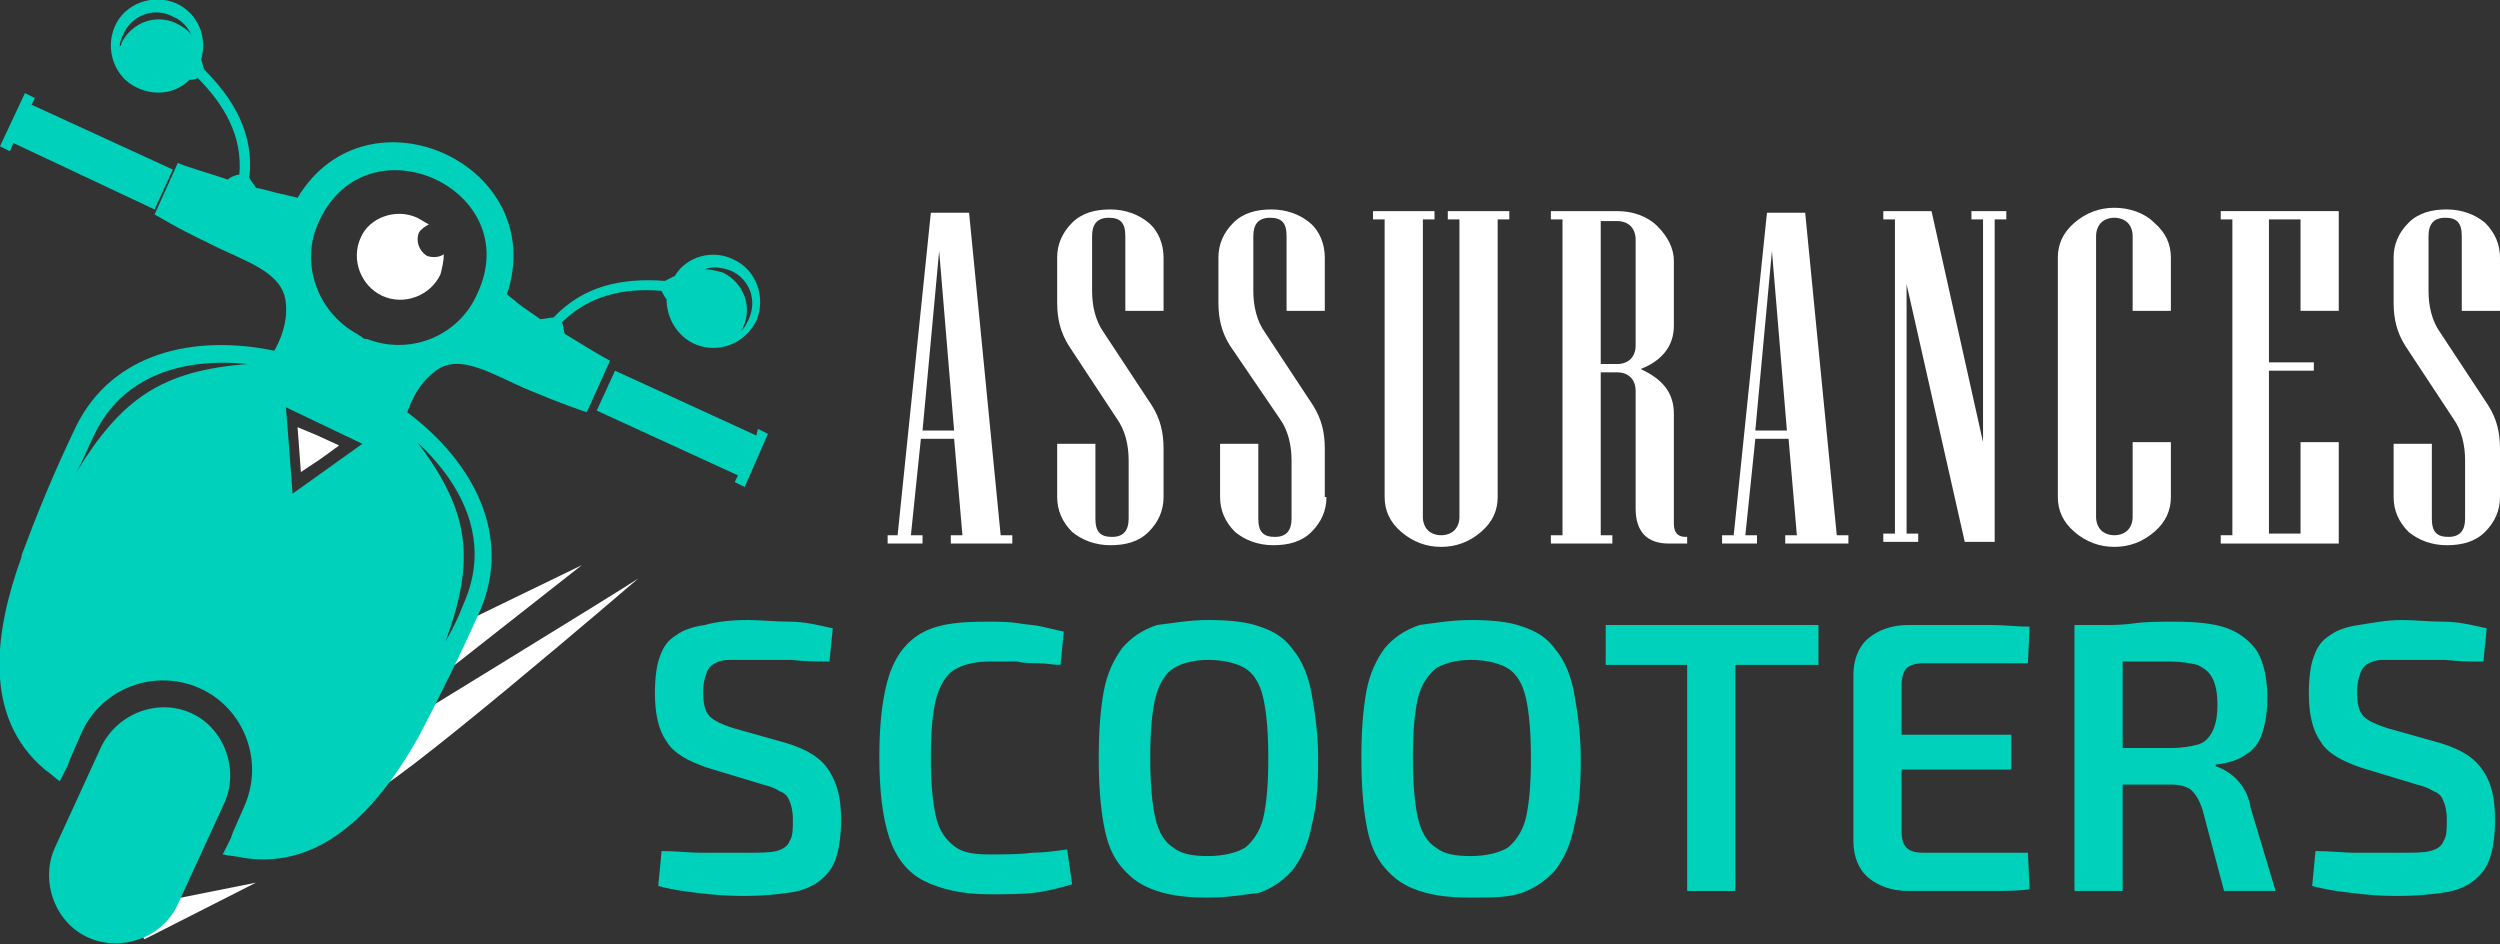
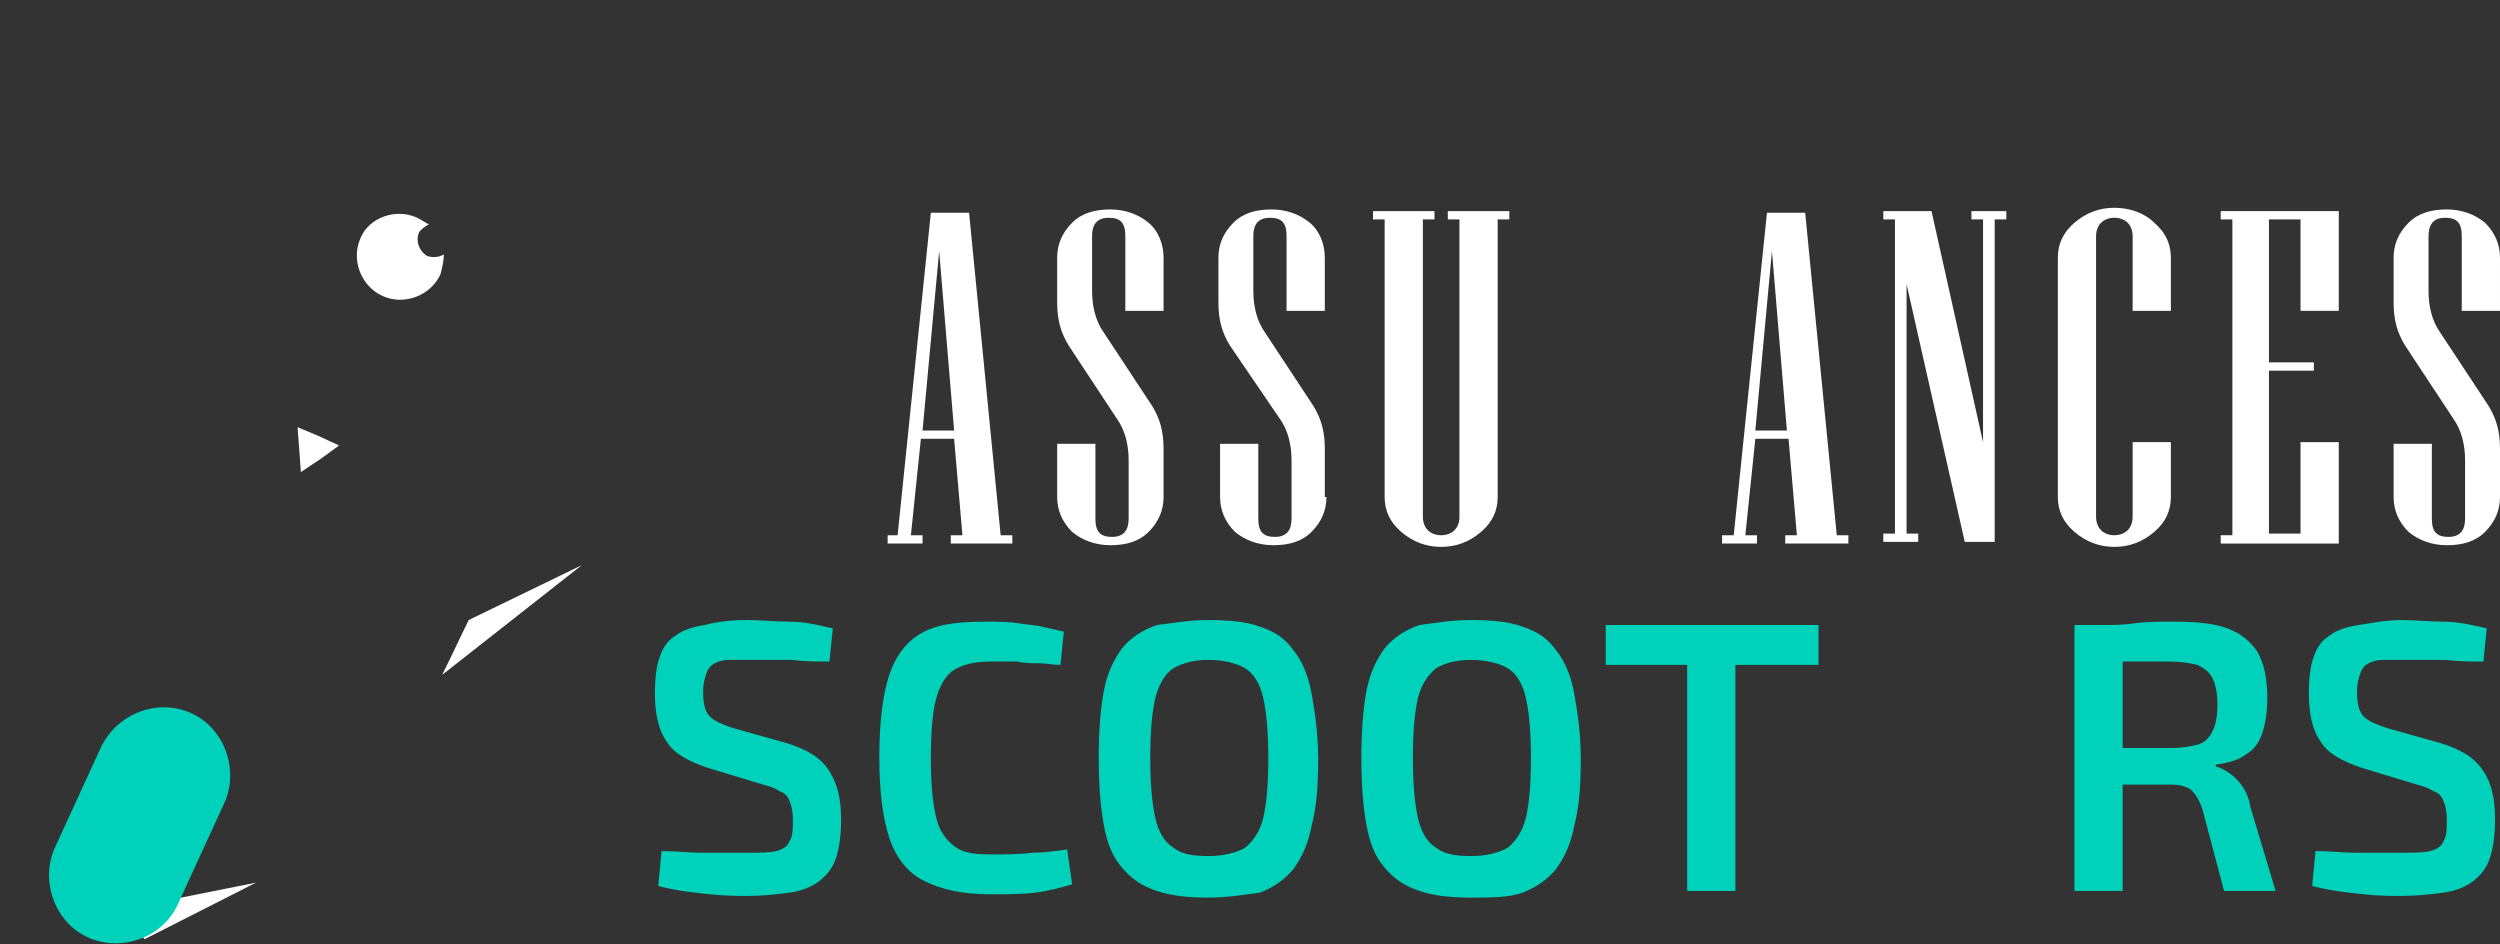
<svg xmlns="http://www.w3.org/2000/svg" version="1.1" id="Layer_1" x="0px" y="0px" width="150.4px" height="56.8px" viewBox="0 0 150.4 56.8" style="enable-background:new 0 0 150.4 56.8;" xml:space="preserve">
  <rect x="0" y="0" width="150.4" height="56.8" fill="#333333" stroke="none" />
  <style type="text/css">
	.st0{fill:#FFFFFF;}
	.st1{fill:#00D1BA;}
	.st2{fill-rule:evenodd;clip-rule:evenodd;fill:#FFFFFF;}
	.st3{fill-rule:evenodd;clip-rule:evenodd;fill:#00D1BA;}
</style>
  <g>
    <path class="st0" d="M60.9,32.7h-3.7v-0.5h0.7l-0.5-5.8h-2l-0.6,5.8h0.7v0.5h-2.1v-0.5H54l2-19.4h2.3l1.9,19.4h0.7V32.7z    M57.4,25.9l-0.9-10.8l-1,10.8H57.4z" />
    <path class="st0" d="M70,29.9c0,0.8-0.3,1.5-0.9,2.1c-0.6,0.6-1.4,0.8-2.3,0.8c-0.9,0-1.7-0.3-2.3-0.8c-0.6-0.6-0.9-1.3-0.9-2.1   v-3.2h2.3v4.5c0,0.8,0.3,1.1,1,1.1c0.7,0,1-0.4,1-1.1v-3.5c0-0.9-0.2-1.8-0.7-2.5l-2.9-4.4c-0.5-0.8-0.7-1.6-0.7-2.6v-2.7   c0-0.8,0.3-1.5,0.9-2.1c0.6-0.6,1.4-0.8,2.3-0.8c0.9,0,1.7,0.3,2.3,0.8s0.9,1.3,0.9,2.1v3.2h-2.3v-4.5c0-0.8-0.3-1.1-1-1.1   c-0.7,0-1,0.4-1,1.1v3.3c0,0.9,0.2,1.8,0.7,2.5l2.9,4.4c0.5,0.8,0.7,1.6,0.7,2.6V29.9z" />
    <path class="st0" d="M79.8,29.9c0,0.8-0.3,1.5-0.9,2.1c-0.6,0.6-1.4,0.8-2.3,0.8c-0.9,0-1.7-0.3-2.3-0.8c-0.6-0.6-0.9-1.3-0.9-2.1   v-3.2h2.3v4.5c0,0.8,0.3,1.1,1,1.1c0.7,0,1-0.4,1-1.1v-3.5c0-0.9-0.2-1.8-0.7-2.5L74,20.8c-0.5-0.8-0.7-1.6-0.7-2.6v-2.7   c0-0.8,0.3-1.5,0.9-2.1s1.4-0.8,2.3-0.8c0.9,0,1.7,0.3,2.3,0.8s0.9,1.3,0.9,2.1v3.2h-2.3v-4.5c0-0.8-0.3-1.1-1-1.1   c-0.7,0-1,0.4-1,1.1v3.3c0,0.9,0.2,1.8,0.7,2.5l2.9,4.4c0.5,0.8,0.7,1.6,0.7,2.6V29.9z" />
    <path class="st0" d="M90.8,13.2h-0.7v16.7c0,0.8-0.3,1.5-1,2.1s-1.5,0.9-2.4,0.9c-0.9,0-1.7-0.3-2.4-0.9c-0.7-0.6-1-1.3-1-2.1V13.2   h-0.7v-0.5h3.7v0.5h-0.7v17.9c0,0.3,0.1,0.6,0.3,0.8c0.2,0.2,0.5,0.3,0.8,0.3c0.3,0,0.6-0.1,0.8-0.3s0.3-0.5,0.3-0.8V13.2h-0.7   v-0.5h3.7V13.2z" />
-     <path class="st0" d="M101.4,32.7h-1c-1.3,0-2-0.7-2-2.1v-7.1c0-0.3-0.1-0.6-0.3-0.8c-0.2-0.2-0.5-0.3-0.8-0.3h-1v9.8h0.7v0.5h-3.7   v-0.5h0.7V13.2h-0.7v-0.5h4c0.9,0,1.8,0.3,2.4,0.9s1,1.3,1,2.1v3.9c0,1.2-0.7,2.1-2,2.6c1.3,0.6,2,1.4,2,2.7v6.6   c0,0.5,0.2,0.8,0.7,0.8h0.1V32.7z M98.4,20.8v-6.4c0-0.3-0.1-0.6-0.3-0.8s-0.5-0.3-0.8-0.3h-1v8.6h1c0.3,0,0.6-0.1,0.8-0.3   S98.4,21.1,98.4,20.8z" />
    <path class="st0" d="M111.1,32.7h-3.7v-0.5h0.7l-0.5-5.8h-2l-0.6,5.8h0.7v0.5h-2.1v-0.5h0.7l2-19.4h2.3l1.9,19.4h0.7V32.7z    M107.5,25.9l-0.9-10.8l-1,10.8H107.5z" />
    <path class="st0" d="M120.7,13.2H120v19.4h-1.8l-3.5-15.5v15h0.7v0.5h-2.1v-0.5h0.7V13.2h-0.7v-0.5h2.9l3.1,13.9V13.2h-0.7v-0.5   h2.1V13.2z" />
    <path class="st0" d="M130.6,29.9c0,0.8-0.3,1.5-1,2.1c-0.7,0.6-1.5,0.9-2.4,0.9c-0.9,0-1.7-0.3-2.4-0.9s-1-1.3-1-2.1V15.5   c0-0.8,0.3-1.5,1-2.1s1.5-0.9,2.4-0.9c0.9,0,1.8,0.3,2.4,0.9c0.7,0.6,1,1.3,1,2.1v3.2h-2.3v-4.5c0-0.3-0.1-0.6-0.3-0.8   c-0.2-0.2-0.5-0.3-0.8-0.3s-0.6,0.1-0.8,0.3s-0.3,0.5-0.3,0.8v16.9c0,0.3,0.1,0.6,0.3,0.8s0.5,0.3,0.8,0.3s0.6-0.1,0.8-0.3   c0.2-0.2,0.3-0.5,0.3-0.8v-4.5h2.3V29.9z" />
    <path class="st0" d="M140.7,32.7h-7.1v-0.5h0.7V13.2h-0.7v-0.5h7.1v6h-2.3v-5.5h-1.9v8.6h2.7v0.5h-2.7v9.8h1.9v-5.5h2.3V32.7z" />
    <path class="st0" d="M150.4,29.9c0,0.8-0.3,1.5-0.9,2.1c-0.6,0.6-1.4,0.8-2.3,0.8c-0.9,0-1.7-0.3-2.3-0.8c-0.6-0.6-0.9-1.3-0.9-2.1   v-3.2h2.3v4.5c0,0.8,0.3,1.1,1,1.1c0.7,0,1-0.4,1-1.1v-3.5c0-0.9-0.2-1.8-0.7-2.5l-2.9-4.4c-0.5-0.8-0.7-1.6-0.7-2.6v-2.7   c0-0.8,0.3-1.5,0.9-2.1c0.6-0.6,1.4-0.8,2.3-0.8c0.9,0,1.7,0.3,2.3,0.8c0.6,0.6,0.9,1.3,0.9,2.1v3.2h-2.3v-4.5c0-0.8-0.3-1.1-1-1.1   c-0.7,0-1,0.4-1,1.1v3.3c0,0.9,0.2,1.8,0.7,2.5l2.9,4.4c0.5,0.8,0.7,1.6,0.7,2.6V29.9z" />
    <path class="st1" d="M45,37.3c0.8,0,1.6,0.1,2.5,0.1s1.7,0.2,2.6,0.4l-0.2,2c-0.7,0-1.4,0-2.3-0.1c-0.9,0-1.7,0-2.5,0   c-0.5,0-0.9,0-1.3,0c-0.3,0-0.6,0.1-0.8,0.2c-0.2,0.1-0.4,0.3-0.5,0.6c-0.1,0.3-0.2,0.6-0.2,1.1c0,0.7,0.1,1.2,0.4,1.5   c0.3,0.3,0.8,0.5,1.4,0.7l3.2,0.9c1.3,0.4,2.1,0.9,2.6,1.7s0.7,1.7,0.7,2.9c0,0.9-0.1,1.7-0.3,2.3s-0.5,1-1,1.4   c-0.4,0.3-1,0.6-1.8,0.7c-0.7,0.1-1.6,0.2-2.6,0.2c-0.5,0-1.2,0-2.2-0.1c-0.9-0.1-2-0.2-3.1-0.5l0.2-2.1c0.9,0,1.7,0.1,2.3,0.1   c0.6,0,1.2,0,1.6,0c0.4,0,0.9,0,1.3,0c0.7,0,1.3,0,1.7-0.1c0.4-0.1,0.7-0.3,0.8-0.6c0.2-0.3,0.2-0.7,0.2-1.3c0-0.5-0.1-0.9-0.2-1.1   c-0.1-0.3-0.3-0.5-0.6-0.6c-0.3-0.2-0.6-0.3-1-0.4l-3.3-1c-1.2-0.4-2.1-0.9-2.5-1.6c-0.5-0.7-0.7-1.7-0.7-2.9   c0-0.9,0.1-1.7,0.3-2.2c0.2-0.6,0.5-1,1-1.3c0.4-0.3,1-0.5,1.7-0.6C43.1,37.4,44,37.3,45,37.3z" />
    <path class="st1" d="M59.4,37.4c0.7,0,1.3,0,1.9,0.1s1,0.1,1.4,0.2c0.4,0.1,0.9,0.2,1.3,0.3L63.8,40c-0.5,0-0.9-0.1-1.3-0.1   c-0.4,0-0.9,0-1.3-0.1c-0.5,0-1,0-1.7,0c-0.9,0-1.6,0.2-2.1,0.5s-0.9,1-1.1,1.8c-0.2,0.8-0.3,2-0.3,3.5s0.1,2.6,0.3,3.5   s0.6,1.4,1.1,1.8s1.2,0.5,2.1,0.5c1,0,1.9,0,2.6-0.1c0.7,0,1.4-0.1,2.1-0.2l0.3,2.1c-0.7,0.2-1.4,0.4-2.2,0.5s-1.7,0.1-2.8,0.1   c-1.6,0-2.9-0.3-3.9-0.8c-1-0.5-1.7-1.4-2.1-2.6c-0.4-1.2-0.6-2.8-0.6-4.9c0-2,0.2-3.7,0.6-4.9c0.4-1.2,1.1-2.1,2.1-2.6   S57.8,37.4,59.4,37.4z" />
    <path class="st1" d="M72.7,37.3c1.2,0,2.3,0.1,3.1,0.4c0.9,0.3,1.5,0.7,2,1.4c0.5,0.6,0.9,1.5,1.1,2.6c0.2,1.1,0.4,2.4,0.4,4   c0,1.6-0.1,2.9-0.4,4c-0.2,1.1-0.6,1.9-1.1,2.6c-0.5,0.6-1.2,1.1-2,1.4C75,53.8,73.9,54,72.7,54c-1.2,0-2.2-0.1-3.1-0.4   s-1.5-0.7-2.1-1.4s-0.9-1.5-1.1-2.6c-0.2-1.1-0.3-2.4-0.3-4c0-1.6,0.1-2.9,0.3-4c0.2-1.1,0.6-1.9,1.1-2.6c0.5-0.6,1.2-1.1,2.1-1.4   C70.5,37.5,71.5,37.3,72.7,37.3z M72.7,39.7c-0.9,0-1.6,0.2-2.1,0.5s-0.9,1-1.1,1.8c-0.2,0.9-0.3,2-0.3,3.6c0,1.5,0.1,2.7,0.3,3.6   c0.2,0.9,0.6,1.5,1.1,1.8c0.5,0.4,1.2,0.5,2.1,0.5c0.9,0,1.7-0.2,2.2-0.5c0.5-0.4,0.9-1,1.1-1.8c0.2-0.9,0.3-2,0.3-3.6   c0-1.5-0.1-2.7-0.3-3.6c-0.2-0.9-0.6-1.5-1.1-1.8S73.6,39.7,72.7,39.7z" />
    <path class="st1" d="M88.5,37.3c1.2,0,2.3,0.1,3.1,0.4c0.9,0.3,1.5,0.7,2,1.4c0.5,0.6,0.9,1.5,1.1,2.6c0.2,1.1,0.4,2.4,0.4,4   c0,1.6-0.1,2.9-0.4,4c-0.2,1.1-0.6,1.9-1.1,2.6c-0.5,0.6-1.2,1.1-2,1.4S89.7,54,88.5,54c-1.2,0-2.2-0.1-3.1-0.4   c-0.9-0.3-1.5-0.7-2.1-1.4s-0.9-1.5-1.1-2.6c-0.2-1.1-0.3-2.4-0.3-4c0-1.6,0.1-2.9,0.3-4c0.2-1.1,0.6-1.9,1.1-2.6   c0.5-0.6,1.2-1.1,2.1-1.4C86.2,37.5,87.3,37.3,88.5,37.3z M88.5,39.7c-0.9,0-1.6,0.2-2.1,0.5c-0.5,0.4-0.9,1-1.1,1.8   c-0.2,0.9-0.3,2-0.3,3.6c0,1.5,0.1,2.7,0.3,3.6c0.2,0.9,0.6,1.5,1.1,1.8c0.5,0.4,1.2,0.5,2.1,0.5c0.9,0,1.7-0.2,2.2-0.5   c0.5-0.4,0.9-1,1.1-1.8c0.2-0.9,0.3-2,0.3-3.6c0-1.5-0.1-2.7-0.3-3.6c-0.2-0.9-0.6-1.5-1.1-1.8S89.4,39.7,88.5,39.7z" />
    <path class="st1" d="M109.4,37.6V40H96.6v-2.4H109.4z M104.4,37.6v16h-2.9v-16H104.4z" />
-     <path class="st1" d="M114.8,37.6c0.8,0,1.6,0,2.5,0s1.7,0,2.5,0c0.8,0,1.6,0.1,2.3,0.1l-0.1,2.2h-6.3c-0.4,0-0.8,0.1-1,0.3   c-0.2,0.2-0.3,0.6-0.3,1V50c0,0.5,0.1,0.8,0.3,1c0.2,0.2,0.5,0.3,1,0.3h6.3l0.1,2.2c-0.7,0.1-1.5,0.1-2.3,0.1c-0.8,0-1.7,0-2.5,0   s-1.7,0-2.5,0c-1,0-1.8-0.3-2.4-0.8s-0.9-1.3-0.9-2.2v-10c0-0.9,0.3-1.7,0.9-2.2S113.8,37.6,114.8,37.6z M111.9,44.2h9.1v2.1h-9.1   V44.2z" />
    <path class="st1" d="M130.8,37.4c1.3,0,2.4,0.1,3.2,0.4c0.8,0.3,1.4,0.8,1.8,1.4c0.4,0.7,0.6,1.6,0.6,2.8c0,0.8-0.1,1.5-0.3,2.1   c-0.2,0.6-0.5,1-1,1.3c-0.4,0.3-1,0.5-1.8,0.6v0.1c0.3,0.1,0.5,0.2,0.8,0.4s0.5,0.4,0.8,0.8c0.2,0.3,0.4,0.7,0.5,1.3l1.5,5h-3.1   l-1.3-4.9c-0.2-0.6-0.4-0.9-0.7-1.2c-0.3-0.2-0.7-0.3-1.2-0.3c-1,0-1.9,0-2.6,0c-0.7,0-1.3,0-1.8,0c-0.5,0-0.9,0-1.2,0l0.1-2.2h5.5   c0.7,0,1.2-0.1,1.6-0.2c0.4-0.1,0.7-0.4,0.9-0.8c0.2-0.4,0.3-0.9,0.3-1.6c0-0.7-0.1-1.2-0.3-1.6c-0.2-0.4-0.5-0.6-0.9-0.8   c-0.4-0.1-1-0.2-1.6-0.2c-1.4,0-2.5,0-3.5,0c-1,0-1.6,0-2,0l-0.3-2.1c0.6-0.1,1.2-0.1,1.8-0.1c0.5,0,1.1,0,1.8-0.1   C129.1,37.4,129.9,37.4,130.8,37.4z M127.7,37.6v16h-2.9v-16H127.7z" />
    <path class="st1" d="M144.5,37.3c0.8,0,1.6,0.1,2.5,0.1s1.7,0.2,2.6,0.4l-0.2,2c-0.7,0-1.4,0-2.3-0.1c-0.9,0-1.7,0-2.5,0   c-0.5,0-0.9,0-1.3,0c-0.3,0-0.6,0.1-0.8,0.2c-0.2,0.1-0.4,0.3-0.5,0.6s-0.2,0.6-0.2,1.1c0,0.7,0.1,1.2,0.4,1.5   c0.3,0.3,0.8,0.5,1.4,0.7l3.2,0.9c1.3,0.4,2.1,0.9,2.6,1.7c0.5,0.7,0.7,1.7,0.7,2.9c0,0.9-0.1,1.7-0.3,2.3c-0.2,0.6-0.5,1-1,1.4   c-0.4,0.3-1,0.6-1.8,0.7c-0.7,0.1-1.6,0.2-2.6,0.2c-0.5,0-1.3,0-2.2-0.1c-0.9-0.1-2-0.2-3.1-0.5l0.2-2.1c0.9,0,1.7,0.1,2.3,0.1   c0.6,0,1.2,0,1.6,0c0.4,0,0.9,0,1.3,0c0.7,0,1.3,0,1.7-0.1s0.7-0.3,0.8-0.6c0.2-0.3,0.2-0.7,0.2-1.3c0-0.5-0.1-0.9-0.2-1.1   c-0.1-0.3-0.3-0.5-0.6-0.6c-0.3-0.2-0.6-0.3-1-0.4l-3.3-1c-1.2-0.4-2.1-0.9-2.5-1.6c-0.5-0.7-0.7-1.7-0.7-2.9   c0-0.9,0.1-1.7,0.3-2.2c0.2-0.6,0.5-1,1-1.3c0.4-0.3,1-0.5,1.7-0.6S143.5,37.3,144.5,37.3z" />
  </g>
  <g>
    <path class="st0" d="M25.1,13.1c0.2,0.1,0.5,0.3,0.7,0.4c-0.2,0.1-0.5,0.3-0.6,0.5c-0.2,0.5,0,1.1,0.5,1.4c0.3,0.1,0.7,0.1,1-0.1   c0,0.4-0.1,0.8-0.2,1.2c-0.6,1.3-2.2,1.9-3.5,1.3c-1.3-0.6-1.9-2.2-1.3-3.5C22.2,13.1,23.8,12.5,25.1,13.1L25.1,13.1z" />
    <polygon class="st2" points="18.1,28.4 19.3,27.6 20.4,26.8 19.1,26.2 17.9,25.7 18,27  " />
-     <path class="st2" d="M38.4,34.8c-0.7,0.5-16.7,10.3-16.7,10.3s0,2.1,0.5,2.6C22.8,48.2,38.4,34.8,38.4,34.8L38.4,34.8z" />
    <path class="st2" d="M35,34l-8.4,6.6c0.6-1.2,1.1-2.3,1.6-3.3L35,34z" />
    <path class="st2" d="M8.4,54.5c0,0,0.1,2,0.3,2c0.2-0.1,6.7-3.4,6.7-3.4L8.4,54.5z" />
    <path class="st3" d="M11.5,42.9L11.5,42.9c2,0.9,2.9,3.4,2,5.4l-2.8,6.1c-0.9,2-3.4,2.9-5.4,2l0,0c-2-0.9-2.9-3.4-2-5.4l2.8-6.1   C7.1,42.9,9.5,42,11.5,42.9L11.5,42.9z" />
-     <path class="st3" d="M16.5,21.1c0.4-0.7,0.8-1.7,0.7-2.8c-0.1-2-2.6-2.6-4.7-3.7c-1.9-0.9-3-1.6-3.2-1.7l1.4-3.1   c0.4,0.2,1.5,0.5,3,1c0.1-0.1,0.5-0.3,0.7-0.3c0.2-2.3-0.9-4.2-2.5-5.8c-0.2,0.1-0.4,0.1-0.5,0.1c-0.8,0.8-2,1-3.1,0.5   c-1.4-0.6-2-2.3-1.4-3.7c0.6-1.4,2.3-2,3.7-1.4c1.3,0.6,1.9,2,1.5,3.4c0.1,0.2,0.1,0.4,0.2,0.6l0,0c1.8,1.8,3,3.9,2.7,6.5   c0.1,0.2,0.3,0.4,0.4,0.6c0.6,0.1,1.1,0.3,1.7,0.4c0.3,0.1,0.5,0.1,0.8,0.2c4.2-7,15.2-2,12.6,5.8c0.2,0.2,0.4,0.3,0.6,0.5   c0.5,0.4,1,0.7,1.4,1c0.2,0,0.6-0.1,0.8-0.1c1.8-1.9,4.1-2.4,6.7-2.2l0,0c0.2-0.1,0.4-0.2,0.6-0.3c0.7-1.2,2.3-1.6,3.5-1   c1.4,0.6,2,2.3,1.4,3.7c-0.7,1.4-2.3,2-3.7,1.4c-1.1-0.5-1.7-1.6-1.7-2.7c-0.1-0.1-0.2-0.3-0.3-0.5c-2.3-0.2-4.4,0.3-6,1.9   c0.1,0.1,0.1,0.6,0.2,0.7c1.3,0.8,2.3,1.4,2.7,1.6l-1.4,3.1c-0.3-0.1-1.5-0.5-3.4-1.3c-2.2-0.9-4.3-2.4-5.8-1.1   c-0.9,0.7-1.3,1.6-1.6,2.4c4,3,6.3,7.4,4.4,11.9c-1.3,2.9-2.5,5.3-3.7,7.6c0,0,0,0,0,0c-2.3,4.1-5.7,8.1-10.6,7.3   c-0.4-0.1-0.8-0.1-1.2-0.2l0.5-1l0.1-0.3l0.7-1.6c1.2-2.7,0-5.9-2.7-7.1l0,0c-2.7-1.2-5.9,0-7.1,2.7l-0.7,1.6l-0.1,0.3l-0.5,1   c-0.3-0.2-0.6-0.5-0.9-0.7c-3.8-3.2-3-8.4-1.4-12.8c0,0,0,0,0-0.1c0.9-2.4,1.9-4.9,3.3-7.8C6.8,21.2,11.7,20.1,16.5,21.1L16.5,21.1   z M17.6,29.7l2.1-1.5l2.1-1.5l-2.3-1.1l-2.3-1.1l0.2,2.5L17.6,29.7z M19.2,13.3c-1.2,2.5-0.1,5.5,2.3,6.8v0   c0.1,0.1,0.2,0.1,0.3,0.2c0.1,0.1,0.2,0.1,0.3,0.1v0c2.6,1,5.5-0.2,6.6-2.7C31.7,11.4,22.1,7,19.2,13.3L19.2,13.3z M45.5,26.2   L37,22.3l-1.1,2.4l8.5,3.9l-0.2,0.4l0.6,0.3l1.4-3.2l-0.6-0.3L45.5,26.2z M44,16.3c-0.5-0.2-1.1-0.3-1.6-0.1c0.4,0,0.7,0.1,1.1,0.2   c1.2,0.6,1.8,2,1.2,3.3c0,0.1-0.1,0.1-0.1,0.2c0.2-0.2,0.3-0.4,0.4-0.6C45.6,18.1,45.1,16.8,44,16.3L44,16.3z M25.1,26.6   c2.9,2.7,4.4,6.1,2.8,9.7c-0.3,0.8-0.7,1.6-1.1,2.3C28.6,33.7,28.3,30.8,25.1,26.6L25.1,26.6z M1.9,6.3l8.5,3.9l-1.1,2.4L0.8,8.6   L0.6,9.1L0,8.8l1.5-3.2l0.6,0.3L1.9,6.3z M10.4,1c0.5,0.2,0.9,0.6,1.1,1.1c-0.2-0.3-0.5-0.5-0.9-0.7c-1.3-0.6-2.7,0-3.3,1.2   c0,0.1,0,0.1-0.1,0.2c0-0.2,0.1-0.5,0.2-0.7C7.9,0.9,9.3,0.4,10.4,1L10.4,1z M14.9,21.9c-3.9-0.4-7.5,0.7-9.2,4.2   c-0.4,0.8-0.7,1.6-1.1,2.3C7.3,24,9.7,22.3,14.9,21.9L14.9,21.9z" />
  </g>
</svg>